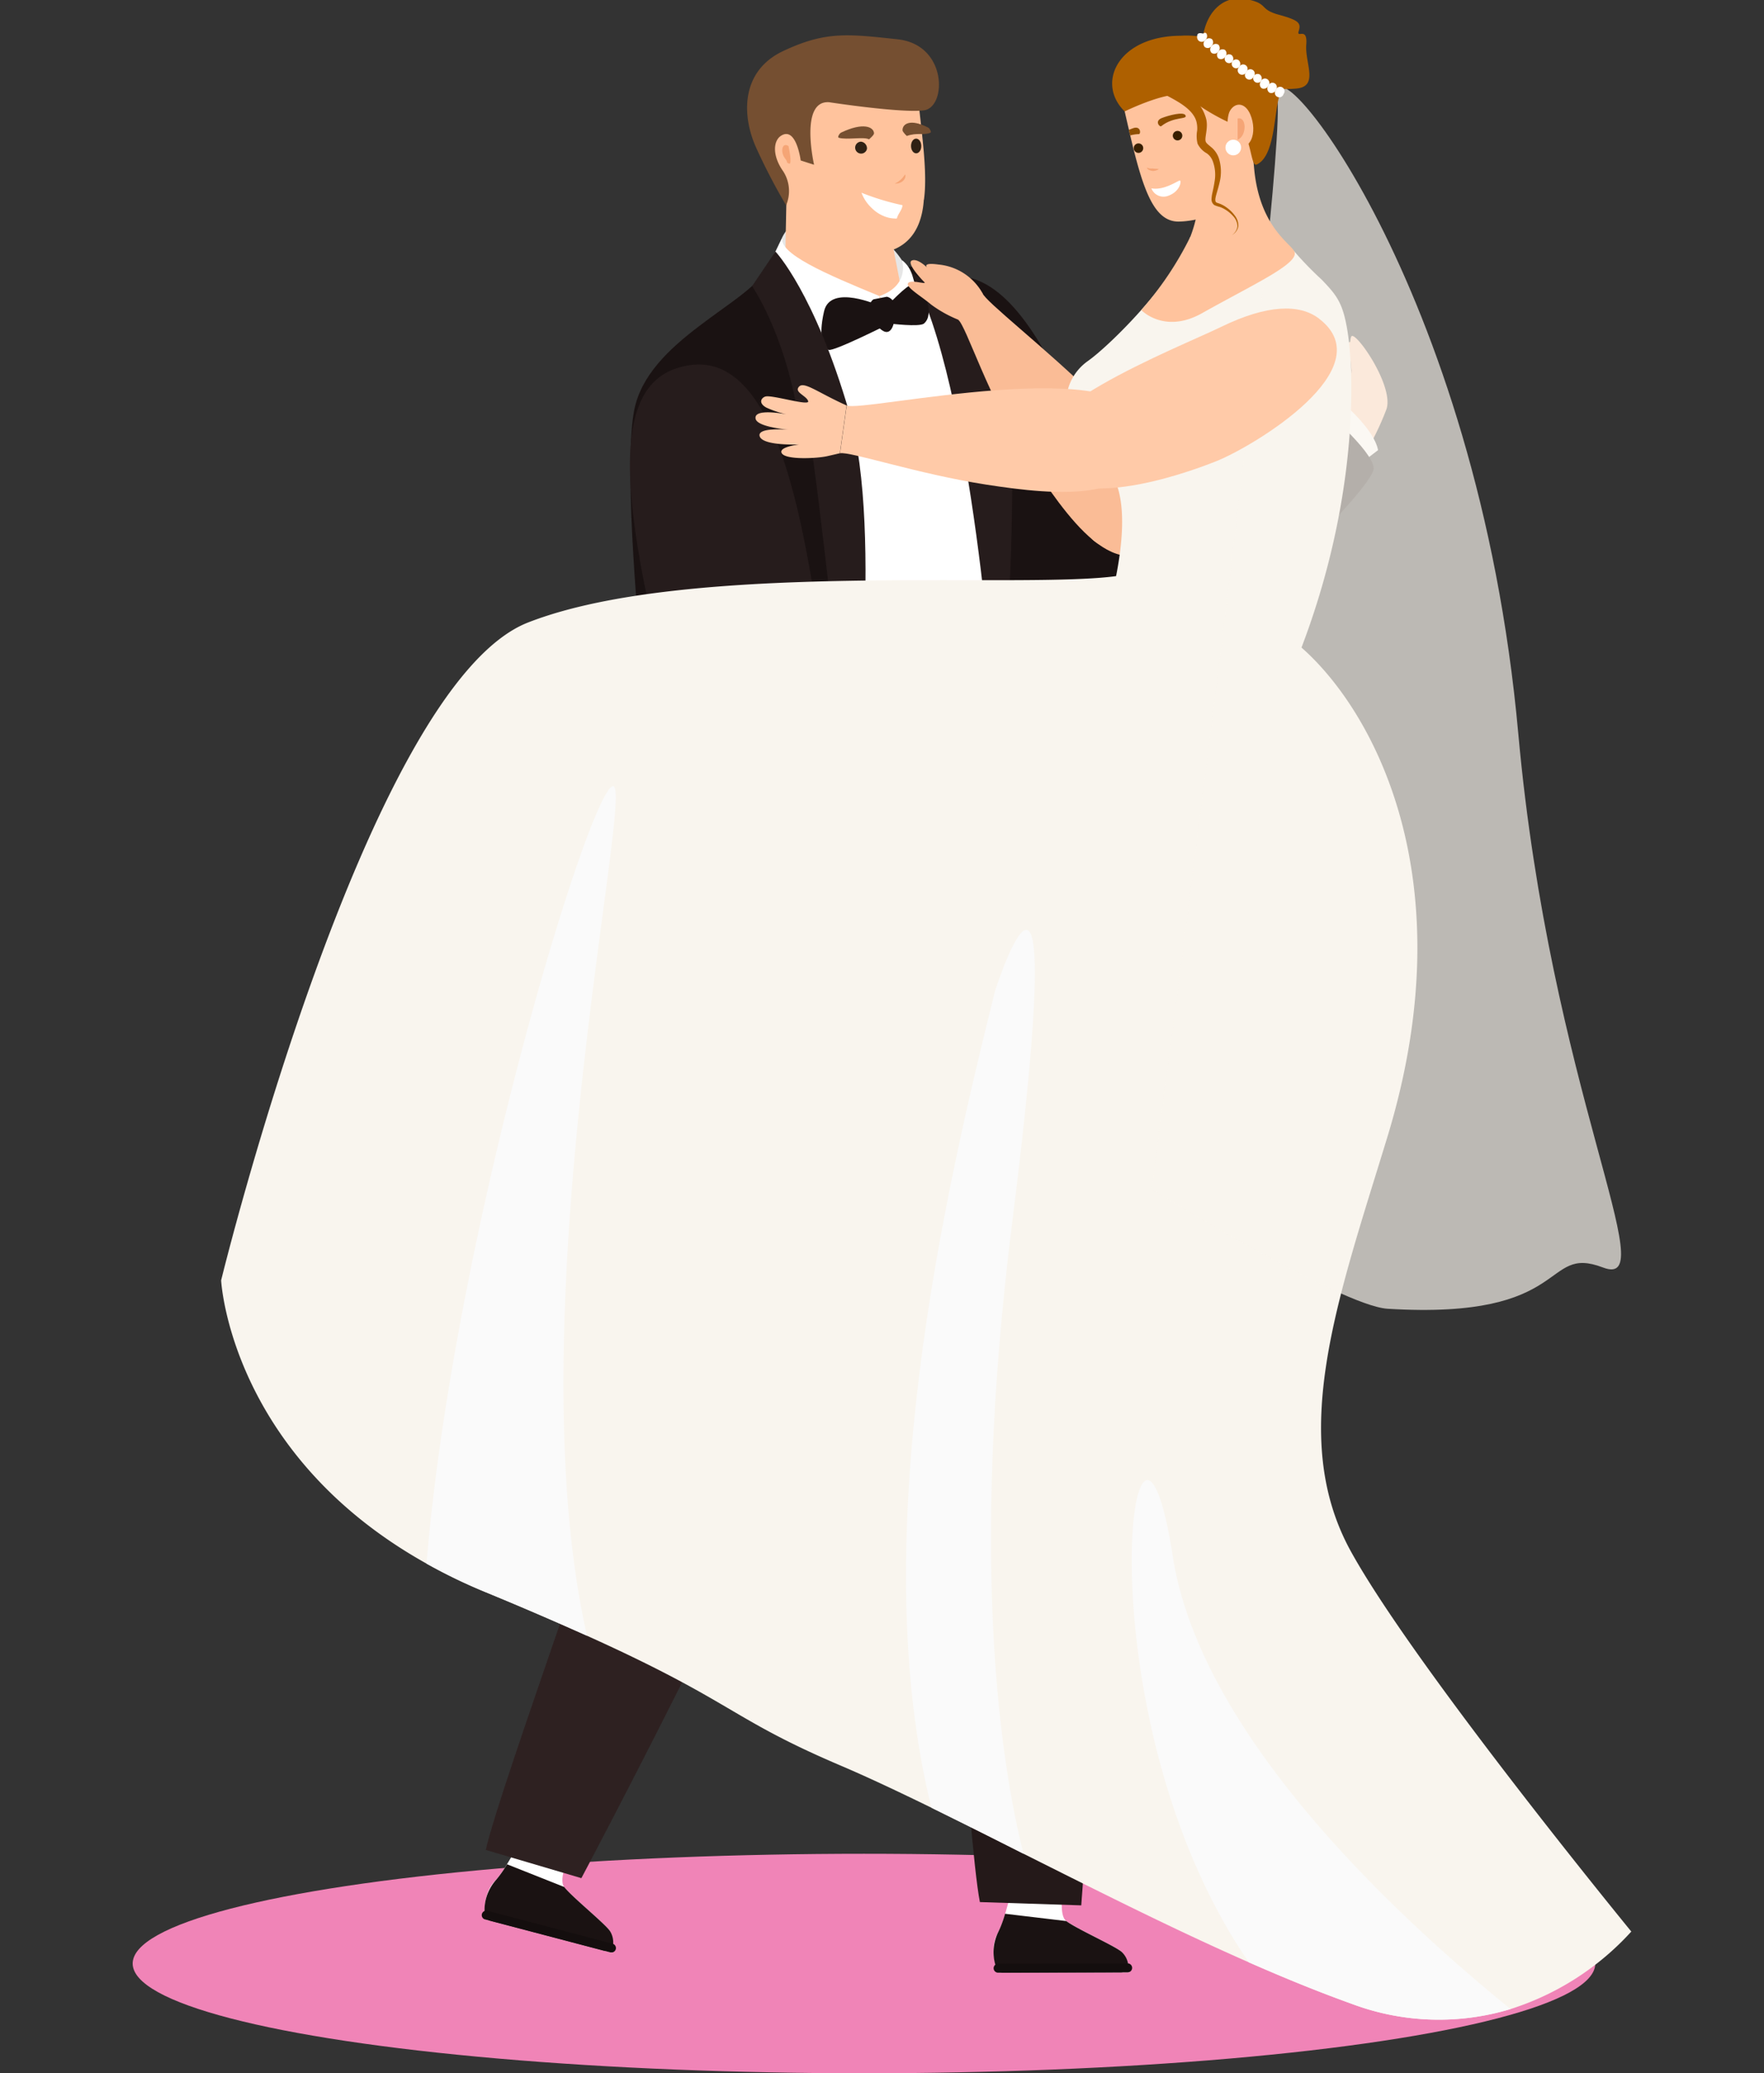
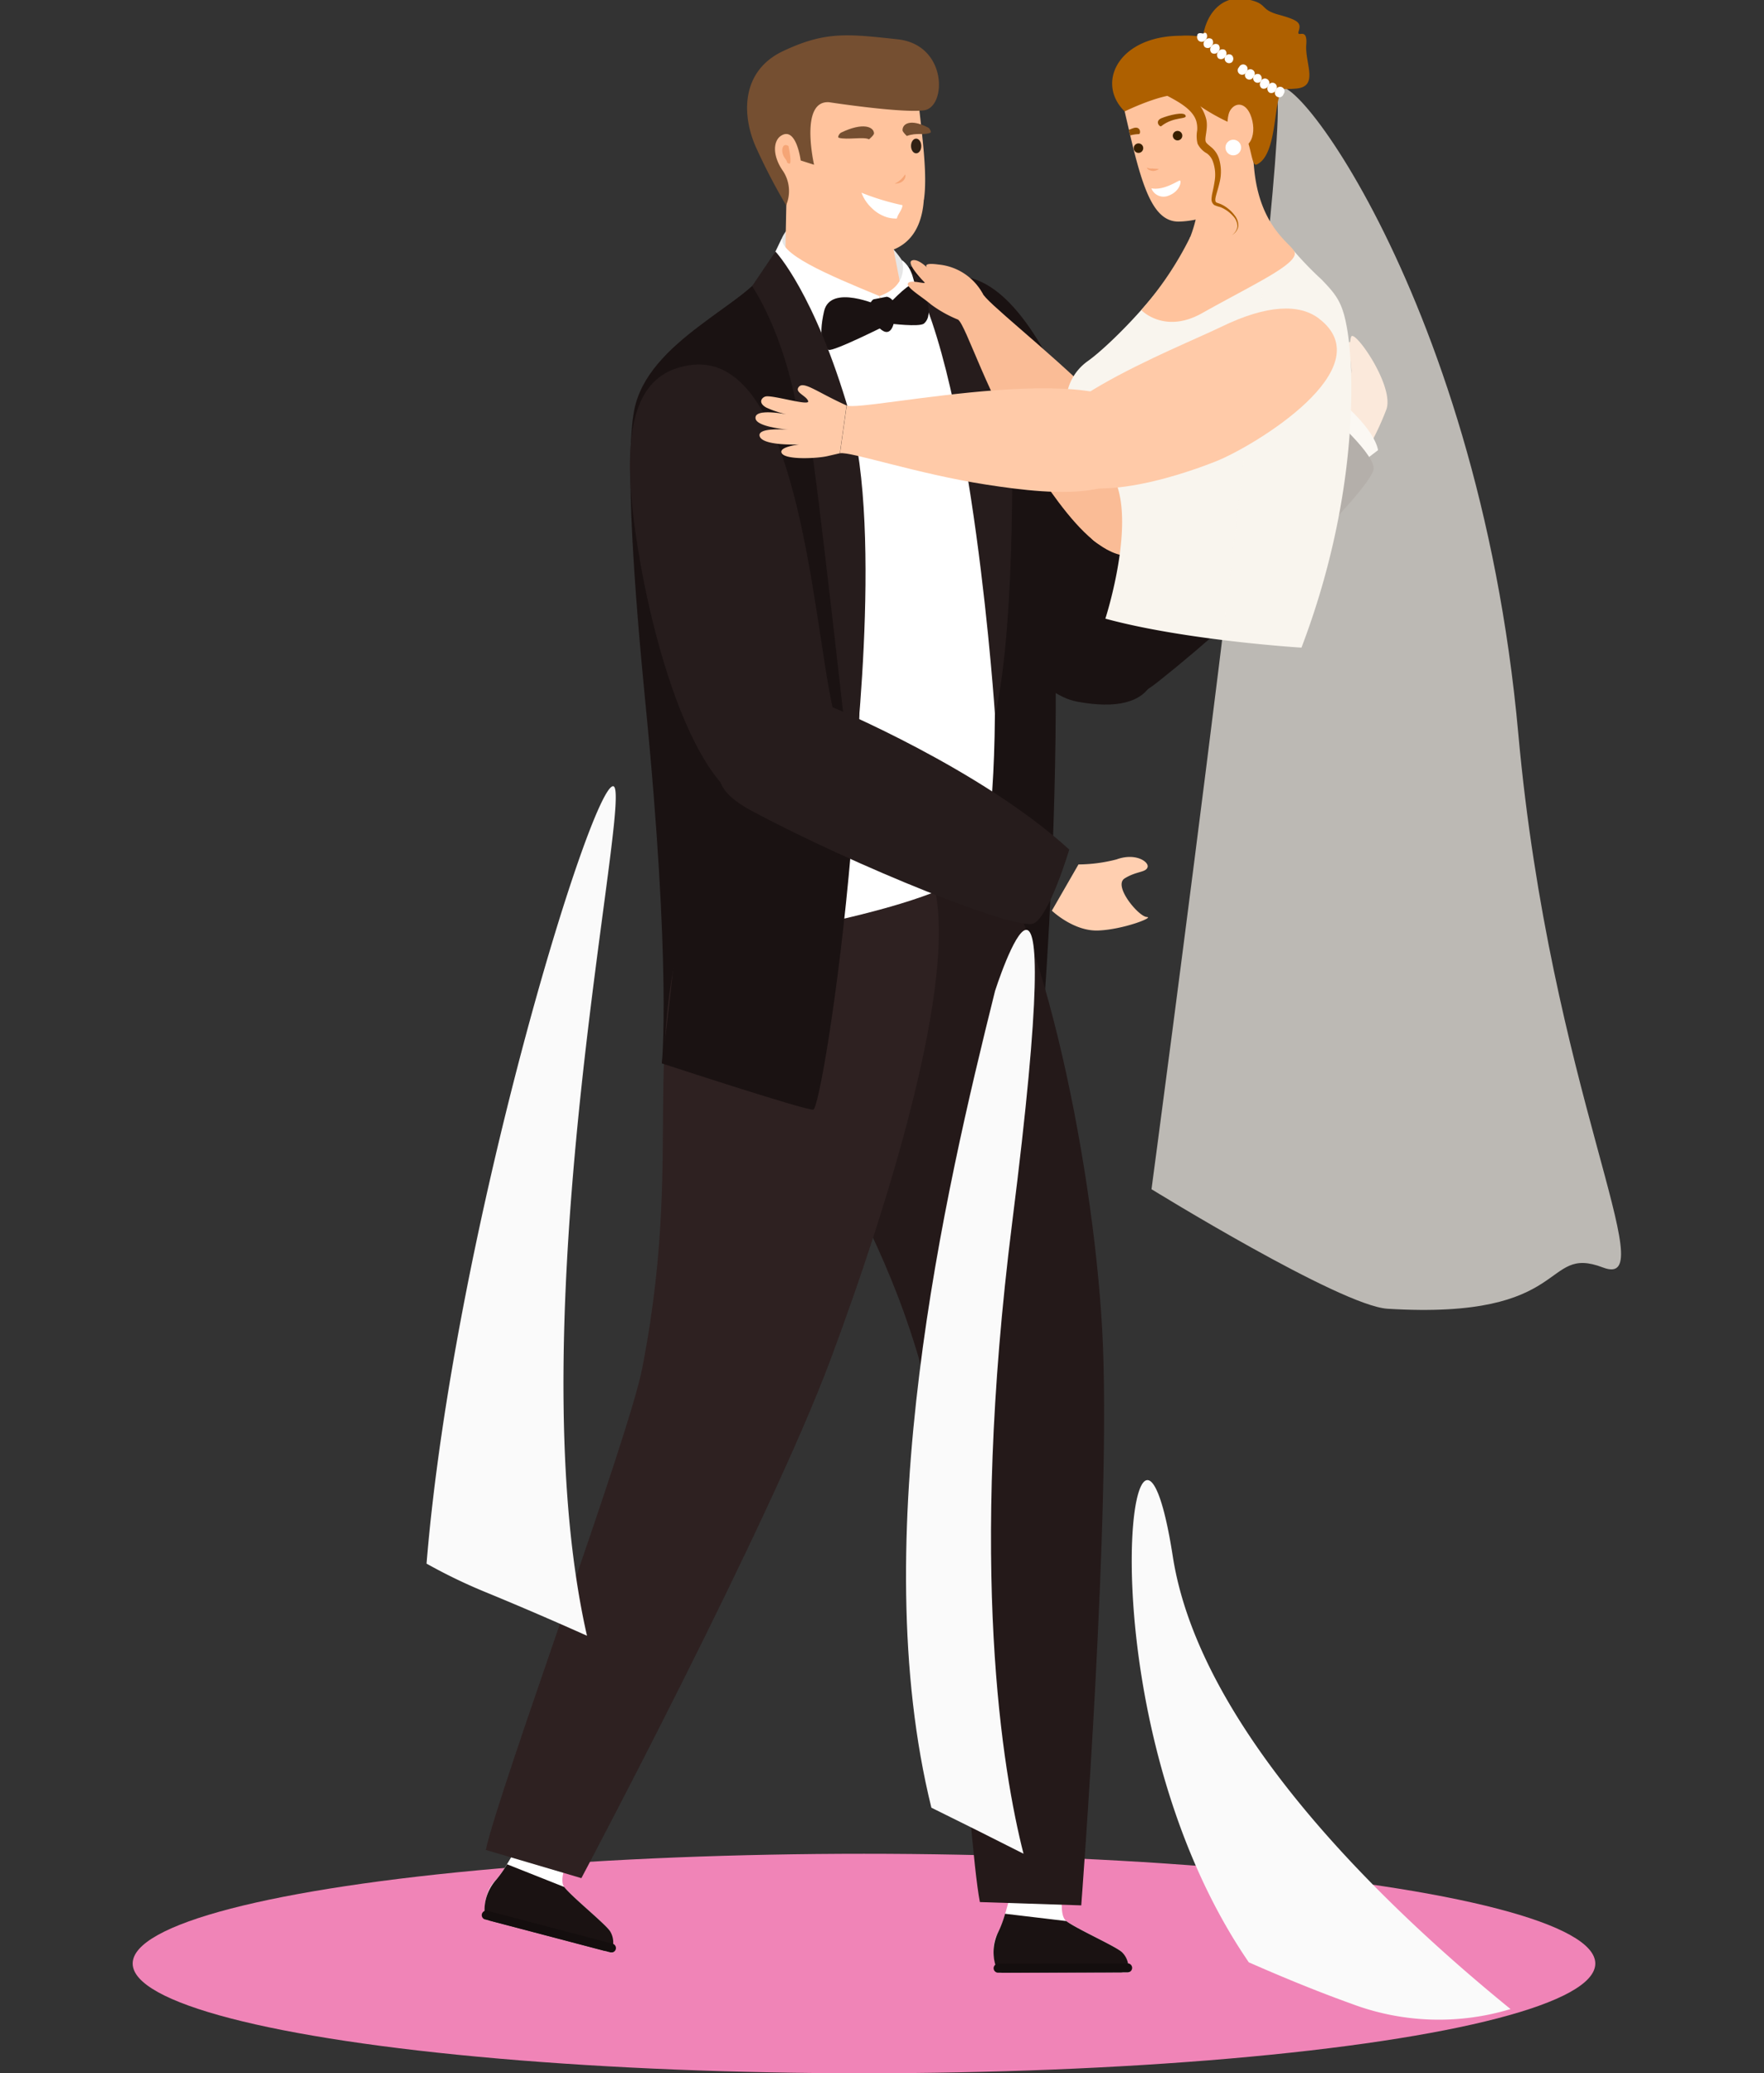
<svg xmlns="http://www.w3.org/2000/svg" width="211" height="248" viewBox="0 0 211 248">
  <rect x="0" y="0" width="211" height="248" fill="#333333" stroke="none" />
  <defs>
    <clipPath id="clip-path">
      <rect id="長方形_14146" data-name="長方形 14146" width="211" height="248" transform="translate(0 0)" fill="#fff" stroke="#707070" stroke-width="1" />
    </clipPath>
  </defs>
  <g id="マスクグループ_16279" data-name="マスクグループ 16279" clip-path="url(#clip-path)">
    <g id="_饑1" data-name="ﾑ饑1" transform="translate(15.87 -0.188)">
      <g id="グループ_17280" data-name="グループ 17280" transform="translate(0 0)">
        <ellipse id="楕円形_179" data-name="楕円形 179" cx="87.475" cy="13.128" rx="87.475" ry="13.128" transform="translate(0 221.932)" fill="#f084b7" />
        <g id="グループ_17279" data-name="グループ 17279" transform="translate(10.581)">
          <g id="グループ_17268" data-name="グループ 17268" transform="translate(31.174 4.417)">
            <g id="グループ_17259" data-name="グループ 17259" transform="translate(49.167 28.801)">
              <path id="パス_179745" data-name="パス 179745" d="M75.209,41.57c12.561-4.724,20.12,26.757,24.474,37.065S101.581,93.712,92.23,92,73.012,65.7,70.86,55.847s.856-12.961,4.349-14.277Z" transform="translate(-70.135 -41.09)" fill="#1a1212" />
              <g id="グループ_17258" data-name="グループ 17258" transform="translate(22.832 7.154)">
                <path id="パス_179746" data-name="パス 179746" d="M36.307,58.028a11.97,11.97,0,0,1-.071-4.162,7.11,7.11,0,0,1,1.458-3.149c.511-.471.025,1.7.273,3.362s-.42-3.2,0-4.065,5.255,6.035,4.177,8.774a33.782,33.782,0,0,1-2.04,4.369l-3.8-5.129Z" transform="translate(-5.959 -49.939)" fill="#ffcfb0" />
                <g id="グループ_17257" data-name="グループ 17257" transform="translate(0 7.674)">
                  <path id="パス_179747" data-name="パス 179747" d="M37.456,60.94l2.8-1.509s4.111,3.321,4.622,5.984l-2.79,2.131L37.456,60.94Z" transform="translate(-9.664 -59.431)" fill="#fff" />
                  <path id="パス_179748" data-name="パス 179748" d="M38.378,79.728S53.359,66.139,66.4,60.327c0,0,6.283,5.286,6.4,7.407S58.225,84.411,46.99,93.311,38.378,79.728,38.378,79.728Z" transform="translate(-38.113 -59.603)" fill="#1a1212" />
                </g>
              </g>
            </g>
            <path id="パス_179749" data-name="パス 179749" d="M101.606,39.679C99.379,44.063,87.188,48.336,85.6,56.827c-1.114,5.949.046,21.684,1.342,34.827,3.149,31.886,1.98,43.236,1.98,43.236s27.5.856,45.621-5.706c0,0,5.655-70.044-5-84.923-5.306-7.412-27.942-4.582-27.942-4.582Z" transform="translate(-67.379 -11.918)" fill="#1a1212" />
            <path id="パス_179750" data-name="パス 179750" d="M119.737,34.622c-3.1-2.395-9.392-4.157-11.589.015L105.8,41.594h18.327a11.626,11.626,0,0,0-4.395-6.971Z" transform="translate(-72.159 -10.572)" fill="#e6e6e6" />
            <g id="グループ_17261" data-name="グループ 17261" transform="translate(34.089 92.699)">
              <g id="グループ_17260" data-name="グループ 17260" transform="translate(27.129 122.138)">
                <path id="パス_179751" data-name="パス 179751" d="M90.5,288.075l-15.715.04s-1.19-2.764-.01-4.764a13.5,13.5,0,0,0,.861-2.283,61.42,61.42,0,0,0,2.071-9.857l5.235,4.9s-1.21,4.9.01,5.827h.005c1.23.932,5.691,2.916,6.617,3.676a3.676,3.676,0,0,1,.926,2.461Z" transform="translate(-74.25 -271.211)" fill="#fff" />
                <path id="パス_179752" data-name="パス 179752" d="M89.669,290.41l-14.09.035a.873.873,0,0,1-.577-.213.845.845,0,0,1-.263-.405,5.434,5.434,0,0,1,.2-4.146A13.5,13.5,0,0,0,75.8,283.4l7.311.871h.005c1.23.932,5.691,2.916,6.617,3.676a2.623,2.623,0,0,1,.775,1.372.874.874,0,0,1-.851,1.089Z" transform="translate(-74.421 -273.546)" fill="#1a1212" />
                <path id="パス_179753" data-name="パス 179753" d="M89.883,291.817l-15.492.04a.537.537,0,0,1-.537-.537h0a.542.542,0,0,1,.537-.537l15.492-.041a.537.537,0,0,1,.537.537h0A.537.537,0,0,1,89.883,291.817Z" transform="translate(-73.844 -274.953)" fill="#140e0e" />
              </g>
              <path id="パス_179754" data-name="パス 179754" d="M78.006,130.471c-.359,26.711,13.406,32.772,19.887,61.822,1.863,8.364,4.1,50.714,5.6,58.43l12.125.395s3.66-47.7,2.511-68.768-7.766-52.39-15.68-60.111-24.438,8.237-24.438,8.237Z" transform="translate(-77.999 -120.13)" fill="#241919" />
            </g>
            <g id="グループ_17263" data-name="グループ 17263" transform="translate(0 93.754)">
              <g id="グループ_17262" data-name="グループ 17262" transform="translate(0 116.02)">
                <path id="パス_179755" data-name="パス 179755" d="M165.9,284.536l-15.2-4s-.44-2.977,1.21-4.607a13.745,13.745,0,0,0,1.418-1.99,61.461,61.461,0,0,0,4.531-8.992l3.8,6.08s-2.425,4.42-1.488,5.63v.01c.957,1.21,4.759,4.273,5.458,5.245a3.683,3.683,0,0,1,.263,2.617Z" transform="translate(-150.31 -264.948)" fill="#fff" />
                <path id="パス_179756" data-name="パス 179756" d="M164.919,286.415,151.3,282.831a.894.894,0,0,1-.5-.349.848.848,0,0,1-.152-.461,5.442,5.442,0,0,1,1.261-3.954,13.745,13.745,0,0,0,1.418-1.99l6.845,2.719v.01c.957,1.21,4.759,4.273,5.458,5.245a2.62,2.62,0,0,1,.395,1.524.871.871,0,0,1-1.1.835Z" transform="translate(-150.3 -267.08)" fill="#1a1212" />
                <path id="パス_179757" data-name="パス 179757" d="M165.607,287.932l-14.981-3.939a.536.536,0,0,1-.38-.653h0a.559.559,0,0,1,.278-.344.527.527,0,0,1,.375-.041l14.981,3.939a.536.536,0,0,1,.38.653h0a.536.536,0,0,1-.653.38Z" transform="translate(-150.228 -268.395)" fill="#140e0e" />
              </g>
              <path id="パス_179758" data-name="パス 179758" d="M130.218,122.748c-11.012,24.337-3.377,35.151-9.057,64.363-1.635,8.409-17.006,49.955-18.717,57.625l11.437,3.377s22.433-42.249,29.8-62.024,16.039-48.041,11.877-58.283-25.339-5.058-25.339-5.058Z" transform="translate(-101.965 -121.436)" fill="#2e2121" />
            </g>
-             <path id="パス_179759" data-name="パス 179759" d="M94.654,43.784s14.186-10.014,23.689,1.625c5.908,7.235,8.085,52.3,5.027,64.971-1.321,5.483-29.223,9.771-29.223,9.771s14.029-61.736.5-76.362Z" transform="translate(-63.363 -12.038)" fill="#fff" />
+             <path id="パス_179759" data-name="パス 179759" d="M94.654,43.784s14.186-10.014,23.689,1.625c5.908,7.235,8.085,52.3,5.027,64.971-1.321,5.483-29.223,9.771-29.223,9.771s14.029-61.736.5-76.362" transform="translate(-63.363 -12.038)" fill="#fff" />
            <g id="グループ_17265" data-name="グループ 17265" transform="translate(31.745)">
              <path id="パス_179760" data-name="パス 179760" d="M108.044,29.35s-.142,6.141-.2,12.267c0,0,9.766,2.81,14.07-1.078,0,0-1-5.306-2.223-11.255,0,0-4.779-6.4-11.644.066Z" transform="translate(-103.35 -9.487)" fill="#ffc39d" />
              <g id="グループ_17264" data-name="グループ 17264">
                <path id="パス_179761" data-name="パス 179761" d="M123.005,25.66h-.015c-.359,5.169-3.554,6.789-7.6,6.41-6.085-.577-10.323-6.769-10.784-11.67-.481-4.9.03-12.034,7.265-12.171a12.031,12.031,0,0,1,10.414,5.139C122.808,18.253,123.436,22.516,123.005,25.66Z" transform="translate(-101.857 -5.994)" fill="#ffc39d" />
                <path id="パス_179762" data-name="パス 179762" d="M107.088,25.784a4.359,4.359,0,0,0-.344-4.045c-1.337-1.883-1.2-3.64-.289-4.248,1.843-1.225,2.374,2.941,2.374,2.941l1.6.511s-1.777-7.746,1.807-7.478c0,0,8.571,1.316,11.32.972s2.86-7.852-3.134-8.5-8.627-.982-13.695,1.407-4.967,7.69-3.24,11.528a71.97,71.97,0,0,0,3.595,6.916Z" transform="translate(-102.424 -5.465)" fill="#754f31" />
-                 <path id="パス_179763" data-name="パス 179763" d="M114.476,22.064a.713.713,0,1,1-.709-.866A.8.8,0,0,1,114.476,22.064Z" transform="translate(-100.146 -8.479)" fill="#302114" />
                <path id="パス_179764" data-name="パス 179764" d="M106.273,21.613c.01.486-.258.881-.6.891s-.623-.38-.628-.866.258-.881.6-.891S106.268,21.127,106.273,21.613Z" transform="translate(-85.443 -8.392)" fill="#302114" />
                <path id="パス_179765" data-name="パス 179765" d="M116.325,19.768c-.025-.775-1.3-1.362-3.944-.086-.187.091-.471.552-.268.613.932.284,3.033-.152,3.615.187C115.727,20.482,116.33,19.98,116.325,19.768Z" transform="translate(-101.15 -8.045)" fill="#754f31" />
                <path id="パス_179766" data-name="パス 179766" d="M103.631,19.3c-.025-.775.937-1.433,3.088-.314.152.081.405.527.253.6-.714.334-1.625-.046-2.83.39,0,0-.506-.466-.511-.678Z" transform="translate(-85.044 -7.942)" fill="#754f31" />
                <path id="パス_179767" data-name="パス 179767" d="M112.738,30.245c-.051.577-.562,1.048-.678,1.59a3.687,3.687,0,0,1-1.088-.122,4.4,4.4,0,0,1-1.9-1.114,4.774,4.774,0,0,1-1.245-1.848,29.869,29.869,0,0,0,4.916,1.494Z" transform="translate(-94.151 -9.926)" fill="#fff" />
              </g>
              <path id="パス_179768" data-name="パス 179768" d="M125.147,21.81c-.8-.5-.972.739-.456,1.423s.081.5.516.683-.061-2.106-.061-2.106Z" transform="translate(-120.2 -8.574)" fill="#f5a576" />
            </g>
            <path id="パス_179769" data-name="パス 179769" d="M128.09,39.793s1.914-2.121,8.556,21.228-1.909,79.521-3.139,79.521S115.4,135,115.4,135s6.556-44.841.228-66.358,8.308-21.962,12.454-28.848Z" transform="translate(-93.863 -12.031)" fill="#1a1212" />
            <path id="パス_179770" data-name="パス 179770" d="M111.229,40.751l2.648-5.518c-.759,1.964,5.291,4.531,11.589,7.123v8.237s-8.5-4.278-14.232-9.842Z" transform="translate(-77.887 -11.167)" fill="#fff" />
            <path id="パス_179771" data-name="パス 179771" d="M91.586,40.506l6.7,4.015,4.4,8.941-2.364,2.845,3.372,1s.663,24.534-1.99,36.245c0,0-2.633-40.067-10.11-53.048Z" transform="translate(-40.307 -12.178)" fill="#261c1c" />
            <path id="パス_179772" data-name="パス 179772" d="M109.985,43.58c-.906-2.724-.754-3.752-2.126-4.865,0,0,1.013,2.987-2.693,4.308l4.283,6.809S110.35,44.679,109.985,43.58Z" transform="translate(-57.593 -11.834)" fill="#fff" />
            <path id="パス_179773" data-name="パス 179773" d="M109.34,44.452l1.615-.314s1.023.162,1.008,1.539-.294,2.633-1.008,2.678c-1.053.066-2.921-2.972-1.615-3.9Z" transform="translate(-62.496 -12.873)" fill="#1a1212" />
            <path id="パス_179774" data-name="パス 179774" d="M117.891,47.363s-6.759,3.412-7.3,3.144-1.3-1.286-.537-4.617,6.622-.658,6.622-.658l1.21,2.131Z" transform="translate(-69.108 -12.889)" fill="#1a1212" />
            <path id="パス_179775" data-name="パス 179775" d="M103.954,44.852c1.934-1.883,2.987-3.017,3.731-2.486s2.015,3.509.709,4.612c-.532.451-4.116,0-4.116,0l-.329-2.131Z" transform="translate(-55.495 -12.509)" fill="#1a1212" />
            <path id="パス_179776" data-name="パス 179776" d="M124.927,56.724c-4.182-14.388-8.84-19.274-8.84-19.274l-2.79,4.136s3.812,5.483,5.458,15.219l3.893,1.342L120.3,60.582c.511,1.438,4.931,41.312,4.931,41.312s3.873-30.777-.309-45.165Z" transform="translate(-80.959 -11.592)" fill="#261c1c" />
            <g id="グループ_17267" data-name="グループ 17267" transform="translate(17.721 39.368)">
              <path id="パス_179777" data-name="パス 179777" d="M74.7,127.924a18.478,18.478,0,0,0,4.546-.6c2.293-.835,3.9.3,3.716.921-.2.668-1.311.456-2.739,1.347s1.676,4.577,2.638,4.617-2.891,1.519-5.832,1.62-5.518-2.374-5.518-2.374l3.185-5.534Z" transform="translate(-21.039 -68.12)" fill="#ffcfb0" />
              <path id="パス_179778" data-name="パス 179778" d="M124.1,54.285c13.209-2.374,14.945,29.957,17.36,40.882s-.861,15.173-9.746,11.791S117.578,77.62,117.244,67.54s3.19-12.591,6.865-13.249Z" transform="translate(-117.222 -54.161)" fill="#261c1c" />
              <g id="グループ_17266" data-name="グループ 17266" transform="translate(10.69 41.001)">
-                 <path id="パス_179779" data-name="パス 179779" d="M85.407,125.783l2.5,1.969s-1.4,5.093-3.645,6.627L81.2,132.673l4.207-6.885Z" transform="translate(-44.465 -108.883)" fill="#fff" />
                <path id="パス_179780" data-name="パス 179780" d="M96.706,104.878s17.781,7.392,28.311,17.026c0,0-2.339,7.868-4.238,8.83s-21.107-6.713-33.749-13.462,9.675-12.394,9.675-12.394Z" transform="translate(-83.154 -104.878)" fill="#261c1c" />
              </g>
            </g>
            <path id="パス_179781" data-name="パス 179781" d="M108.629,26.052c.162.142.005,1.089-1.235,1.1A2.894,2.894,0,0,0,108.629,26.052Z" transform="translate(-58.003 -9.409)" fill="#f5a576" />
          </g>
          <g id="グループ_17278" data-name="グループ 17278">
            <g id="グループ_17270" data-name="グループ 17270" transform="translate(82.137 31.3)">
              <path id="パス_179782" data-name="パス 179782" d="M70.139,43.695c9.508,2.142-.724,17.138-4.01,20.611s-13.285,13-19.142,9.128S56.07,54.19,59.933,49.477s7.336-6.425,10.207-5.777Z" transform="translate(-24.451 -39.648)" fill="#ffc39d" />
              <g id="グループ_17269" data-name="グループ 17269">
                <path id="パス_179783" data-name="パス 179783" d="M67.43,46.775l2.926-3.169c.587,1.924,28.2,21.745,22.251,28.853-6.1,7.28-12.252-2.309-16.874-9.209-4.668-6.971-7.341-15.831-8.3-16.469Z" transform="translate(-61.424 -39.655)" fill="#fabc96" />
                <path id="パス_179784" data-name="パス 179784" d="M104.337,42.67a6.754,6.754,0,0,0-5.281-3.422c-2.04-.284-1.321.385-1.321.385S96.6,38.473,95.9,38.766s1.139,2.248,1.488,2.592-1.585-.359-1.939.111,1.64,1.615,2.739,2.562a14.529,14.529,0,0,0,3.225,1.807l3.4-1.549Z" transform="translate(-95.409 -38.719)" fill="#fabc96" />
              </g>
            </g>
            <path id="パス_179785" data-name="パス 179785" d="M69.582,84.419S55.7,83.563,46.126,80.951c0,0,4.83-14.89-.506-18.636-5.331-3.762-5.275-9.574-1.58-12.186,2.724-1.929,10.46-9.67,12.237-14.839l12.444,1.726a40.731,40.731,0,0,0,3.3,3.4c1.818,1.909,2.557,2.779,3.109,6.415.795,5.3,1.124,20.079-5.549,37.591Z" transform="translate(59.641 -6.761)" fill="#f9f5ee" />
-             <path id="パス_179786" data-name="パス 179786" d="M-.006,169.709s1.053,20.747,24.565,33.875a64.5,64.5,0,0,0,7.083,3.422c4.835,1.99,8.794,3.721,12.115,5.21,17.583,7.938,17.046,9.847,30.215,15.477,3.281,1.392,6.982,3.144,10.981,5.093,3.483,1.711,7.179,3.559,11.022,5.508,8.652,4.334,17.983,9.052,26.949,12.986,4.2,1.848,8.333,3.539,12.272,4.951a29.6,29.6,0,0,0,19.036.638,33.018,33.018,0,0,0,14.439-9.27s-25.76-31.445-33.475-45.353c-7.736-13.882-1.61-30.311,4.334-49.808,9.31-30.67-1.65-50.8-10.3-58.42-8.673-7.64-21.78-8.612-21.78-8.612-11.158,1.731-51.438-1.949-70.753,5.61S-.006,169.7-.006,169.7Z" transform="translate(0.006 -16.363)" fill="#f9f5ee" />
            <path id="パス_179787" data-name="パス 179787" d="M16.553,14.278C15.4,6.588,40.52,36.6,45.385,90.453c3.838,42.482,17.522,66.677,10.141,63.862s-3.564,6.3-25.78,4.931c-5.625-.349-28.235-14.3-28.235-14.3S17.844,22.895,16.548,14.273Z" transform="translate(109.774 -2.508)" fill="#f9f5ee" opacity="0.69" />
            <g id="グループ_17272" data-name="グループ 17272" transform="translate(63.92 37.095)">
              <path id="パス_179788" data-name="パス 179788" d="M77.487,47.1c7.741,5.923-7.832,15.259-12.267,17.036s-17.507,6.242-21.2.273S60.319,50.731,65.8,48.068s9.351-2.764,11.69-.972Z" transform="translate(-10.078 -45.887)" fill="#ffcaa8" />
              <g id="グループ_17271" data-name="グループ 17271" transform="translate(0 9.172)">
                <path id="パス_179789" data-name="パス 179789" d="M72.016,65.466l.8-5.721c1.812.871,34.331-6.622,35.536,2.572,1.23,9.417-10.6,8.166-18.8,6.9-8.288-1.281-16.414-4.025-17.532-3.752Z" transform="translate(-61.912 -57.32)" fill="#ffcaa8" />
                <path id="パス_179790" data-name="パス 179790" d="M126.992,59.658c-3.691-1.656-5.265-3.073-5.8-2.116-.329.587,1.013.982,1.195,1.6s-4.207-.744-5.073-.567c-.471.1-.987.749.066,1.332a11.866,11.866,0,0,0,2.936.906s-4.506-1-4.217.435c.213,1.038,4.106,1.321,4.106,1.321s-4-.39-3.615.78,4.729.967,4.729.967-2.607.294-2.076,1.078,4.162.6,5.382.334c.476-.106,1.554-.359,1.554-.359l.8-5.721Z" transform="translate(-116.088 -57.232)" fill="#ffcaa8" />
              </g>
            </g>
            <g id="グループ_17277" data-name="グループ 17277" transform="translate(106.58)">
              <path id="パス_179791" data-name="パス 179791" d="M49.784,40.828a39.894,39.894,0,0,0,5.863-8.743,16.239,16.239,0,0,0,1.043-4.6,12.732,12.732,0,0,0-.294-4.936c-2.273-7.761,6.592-1.8,6.592-1.8-.046.334.162,1.534.289,3.063.623,7,4.314,9,4.81,10,.719,1.413-4.8,3.888-11.027,7.392-4.521,2.542-7.275-.37-7.275-.37Z" transform="translate(-46.304 -3.556)" fill="#ffc39d" />
              <path id="パス_179792" data-name="パス 179792" d="M63.325,28.866A11.658,11.658,0,0,0,67.7,27.757c.066-.046.162-.081.248-.132,0,0,.01-.025.03-.03a2.223,2.223,0,0,0,.43-.278c.106-.061.187-.132.273-.182a8.769,8.769,0,0,0,2.977-5h.02c.046-.233.111-.466.167-.719a4.787,4.787,0,0,0-.668-3.5v-.02a9.115,9.115,0,0,0-1.59-1.969c-3.245-3.134-8.875-5.149-10.607-4.384-2.658,1.134-3.022,1.3-3.022,1.3.228,1,.44,1.954.633,2.855.167.764.344,1.5.506,2.2.035.218.1.451.152.663,1.58,6.718,2.926,10.571,6.08,10.3Z" transform="translate(-55.09 -2.181)" fill="#ffc39d" />
              <path id="パス_179793" data-name="パス 179793" d="M68.749,28.755a1.555,1.555,0,0,1-2.055-.876c1.5.289,3.144-.911,3.4-.932C70.324,26.932,70.162,28.239,68.749,28.755Z" transform="translate(-62.004 -5.163)" fill="#fff" />
              <path id="パス_179794" data-name="パス 179794" d="M52.686,14.576c-3.473-3.382-.785-9.022,6.688-9.052a10.967,10.967,0,0,1,4.87.795,6.073,6.073,0,0,1,4.354.375c2.025,1.124,4.116,4.065,2.977,5.225s-.557,7.857-3.1,9.007c-.8.365-.557-3.817-2.461-4.658a24.878,24.878,0,0,1-5.756-3.372c-1.514-1.306-7.579,1.681-7.579,1.681Z" transform="translate(-51.186 -1.059)" fill="#ae6000" />
              <path id="パス_179795" data-name="パス 179795" d="M47.622,6.086c.025-4.263,2.466-6.536,5.255-6.01s1.509,1.2,3.908,1.863,2.729.982,2.425,1.954,1.083-.6.9,1.63,1.58,5.063-1.271,5.265a12.3,12.3,0,0,1-4.724-.491l-6.5-4.212Z" transform="translate(-36.892 -0.001)" fill="#ae6000" />
              <g id="グループ_17273" data-name="グループ 17273" transform="translate(10.156 4.114)">
                <path id="パス_179796" data-name="パス 179796" d="M63.739,5.962a.563.563,0,0,1-.845.025.66.66,0,0,1-.127-.537c.02-.314.248-.319.41-.319s.334.111.42-.025a.232.232,0,0,1,.278.071.634.634,0,0,1-.142.785Z" transform="translate(-62.754 -5.09)" fill="#fff" />
                <path id="パス_179797" data-name="パス 179797" d="M62.834,6.819a.58.58,0,0,1-.82.127.576.576,0,0,1,.056-.83.6.6,0,0,1,.8-.116.594.594,0,0,1-.046.815Z" transform="translate(-61.09 -5.243)" fill="#fff" />
                <path id="パス_179798" data-name="パス 179798" d="M61.863,7.642a.585.585,0,0,1-.81.162.579.579,0,0,1,.015-.825.594.594,0,0,1,.8-.157.6.6,0,0,1-.005.82Z" transform="translate(-59.319 -5.403)" fill="#fff" />
                <path id="パス_179799" data-name="パス 179799" d="M60.875,8.433a.59.59,0,0,1-.8.187.585.585,0,0,1-.01-.825.6.6,0,0,1,.8-.182.592.592,0,0,1,.015.82Z" transform="translate(-57.516 -5.556)" fill="#fff" />
                <path id="パス_179800" data-name="パス 179800" d="M59.87,9.2a.53.53,0,1,1-.035-.82A.588.588,0,0,1,59.87,9.2Z" transform="translate(-55.686 -5.704)" fill="#fff" />
-                 <path id="パス_179801" data-name="パス 179801" d="M58.84,9.95a.529.529,0,1,1-.051-.82A.594.594,0,0,1,58.84,9.95Z" transform="translate(-53.81 -5.848)" fill="#fff" />
                <path id="パス_179802" data-name="パス 179802" d="M57.789,10.679a.529.529,0,1,1-.851-.587.529.529,0,1,1,.856.587Z" transform="translate(-51.909 -5.99)" fill="#fff" />
                <path id="パス_179803" data-name="パス 179803" d="M56.741,11.388a.53.53,0,1,1-.866-.572.53.53,0,1,1,.866.572Z" transform="translate(-49.995 -6.126)" fill="#fff" />
                <path id="パス_179804" data-name="パス 179804" d="M55.675,12.072a.529.529,0,1,1-.1-.815.6.6,0,0,1,.1.815Z" transform="translate(-48.053 -6.259)" fill="#fff" />
                <path id="パス_179805" data-name="パス 179805" d="M54.591,12.734a.589.589,0,0,1-.775.289.582.582,0,0,1-.116-.815.529.529,0,1,1,.891.532Z" transform="translate(-46.078 -6.389)" fill="#fff" />
                <path id="パス_179806" data-name="パス 179806" d="M53.49,13.354a.576.576,0,0,1-.764.309.583.583,0,0,1-.142-.815.528.528,0,1,1,.906.5Z" transform="translate(-44.071 -6.508)" fill="#fff" />
                <path id="パス_179807" data-name="パス 179807" d="M52.36,13.935a.529.529,0,1,1-.921-.466.529.529,0,1,1,.926.466Z" transform="translate(-42.014 -6.623)" fill="#fff" />
              </g>
              <g id="グループ_17274" data-name="グループ 17274" transform="translate(13.773 12.71)">
                <path id="パス_179808" data-name="パス 179808" d="M56.074,20.661c2.835,1.089,3.468-1.737,2.6-3.777-.623-1.448-1.8-1.473-2.415-.456s-.177,4.233-.177,4.233Z" transform="translate(-55.926 -15.723)" fill="#ffc39d" />
-                 <path id="パス_179809" data-name="パス 179809" d="M57.217,17.762c1.089-.273,1.119,2.091-.005,2.536V17.762Z" transform="translate(-55.976 -16.109)" fill="#f5a576" />
              </g>
              <path id="パス_179810" data-name="パス 179810" d="M58.9,12.579a15.569,15.569,0,0,1,2.329,1.645A4.893,4.893,0,0,1,62.92,16.8c.278,1.033-.182,2.2-.061,2.678.03.223.334.435.734.775a2.94,2.94,0,0,1,.861,1.3,5.331,5.331,0,0,1,.076,2.871c-.1.456-.238.9-.359,1.326-.116.405-.248.911-.041,1.048.086.076.37.127.582.233a3.33,3.33,0,0,1,.613.354,4.211,4.211,0,0,1,1,.962,2,2,0,0,1,.451,1.3,1.513,1.513,0,0,1-.79,1.078,1.449,1.449,0,0,0,.689-1.083,1.862,1.862,0,0,0-.506-1.17,4,4,0,0,0-1.007-.835,3.061,3.061,0,0,0-.582-.278,4.369,4.369,0,0,1-.683-.233.858.858,0,0,1-.324-.79,4.418,4.418,0,0,1,.106-.709c.1-.451.192-.881.253-1.316a4.642,4.642,0,0,0-.233-2.481,2.021,2.021,0,0,0-.689-.886A2.65,2.65,0,0,1,61.9,19.783a3.765,3.765,0,0,1-.051-1.559,3.271,3.271,0,0,0-.106-1.149c-.43-1.392-2.1-2.3-3.615-3.093l.775-1.413Z" transform="translate(-51.683 -2.409)" fill="#ae6000" />
              <g id="グループ_17275" data-name="グループ 17275" transform="translate(5.467 13.784)">
                <path id="パス_179811" data-name="パス 179811" d="M69.218,17.24c.3.557-1.367.091-2.9,1.311-.177.142-.83-.613.056-.967S68.98,16.8,69.218,17.24Z" transform="translate(-65.919 -17.052)" fill="#8f4f00" />
                <path id="パス_179812" data-name="パス 179812" d="M66.462,20.362a.567.567,0,1,0,.344-.724A.568.568,0,0,0,66.462,20.362Z" transform="translate(-64.642 -17.541)" fill="#381f00" />
              </g>
              <g id="グループ_17276" data-name="グループ 17276" transform="translate(2.007 15.462)">
                <path id="パス_179813" data-name="パス 179813" d="M72.829,20.053a4.186,4.186,0,0,1,1.043-.157c.233,0,.258-1-.653-.719-.167.061-.339.122-.537.213.035.218.1.451.152.663Z" transform="translate(-72.682 -19.128)" fill="#8f4f00" />
                <path id="パス_179814" data-name="パス 179814" d="M73.311,21.829a.567.567,0,1,1-.724-.344A.568.568,0,0,1,73.311,21.829Z" transform="translate(-71.635 -19.573)" fill="#381f00" />
              </g>
              <path id="パス_179815" data-name="パス 179815" d="M71.329,25.222c-.268-.081-.506-.025-.744-.086a1.22,1.22,0,0,1-.689-.111c.076.309.435.349.673.41a1.463,1.463,0,0,0,.754-.213Z" transform="translate(-65.742 -4.795)" fill="#f5a576" />
              <circle id="楕円形_180" data-name="楕円形 180" cx="0.937" cy="0.937" r="0.937" transform="translate(13.55 16.899)" fill="#fff" />
            </g>
            <path id="パス_179816" data-name="パス 179816" d="M150.253,209.553a64.5,64.5,0,0,0,7.083,3.422c4.835,1.99,8.794,3.721,12.115,5.21-8.673-38.229,5.711-101.519,3.124-101.621-2.683,0-19.077,53.564-22.317,92.989Z" transform="translate(-125.689 -22.331)" fill="#fafafa" />
            <path id="パス_179817" data-name="パス 179817" d="M91.279,242.822c3.483,1.711,7.179,3.559,11.022,5.508-2.506-9.847-6.582-34.012-1.352-75.527,7.118-56.369-2.05-27.688-2.05-27.688-6.045,24.226-15.573,65.462-7.62,97.7Z" transform="translate(-6.325 -26.403)" fill="#fafafa" />
            <path id="パス_179818" data-name="パス 179818" d="M31.865,276.918c4.2,1.848,8.333,3.539,12.272,4.951a29.6,29.6,0,0,0,19.036.638c-14.8-12.034-37.156-33.278-40.4-54.142C18.221,199.128,11.239,246.845,31.865,276.918Z" transform="translate(91.06 -42)" fill="#fafafa" />
          </g>
        </g>
      </g>
    </g>
  </g>
</svg>